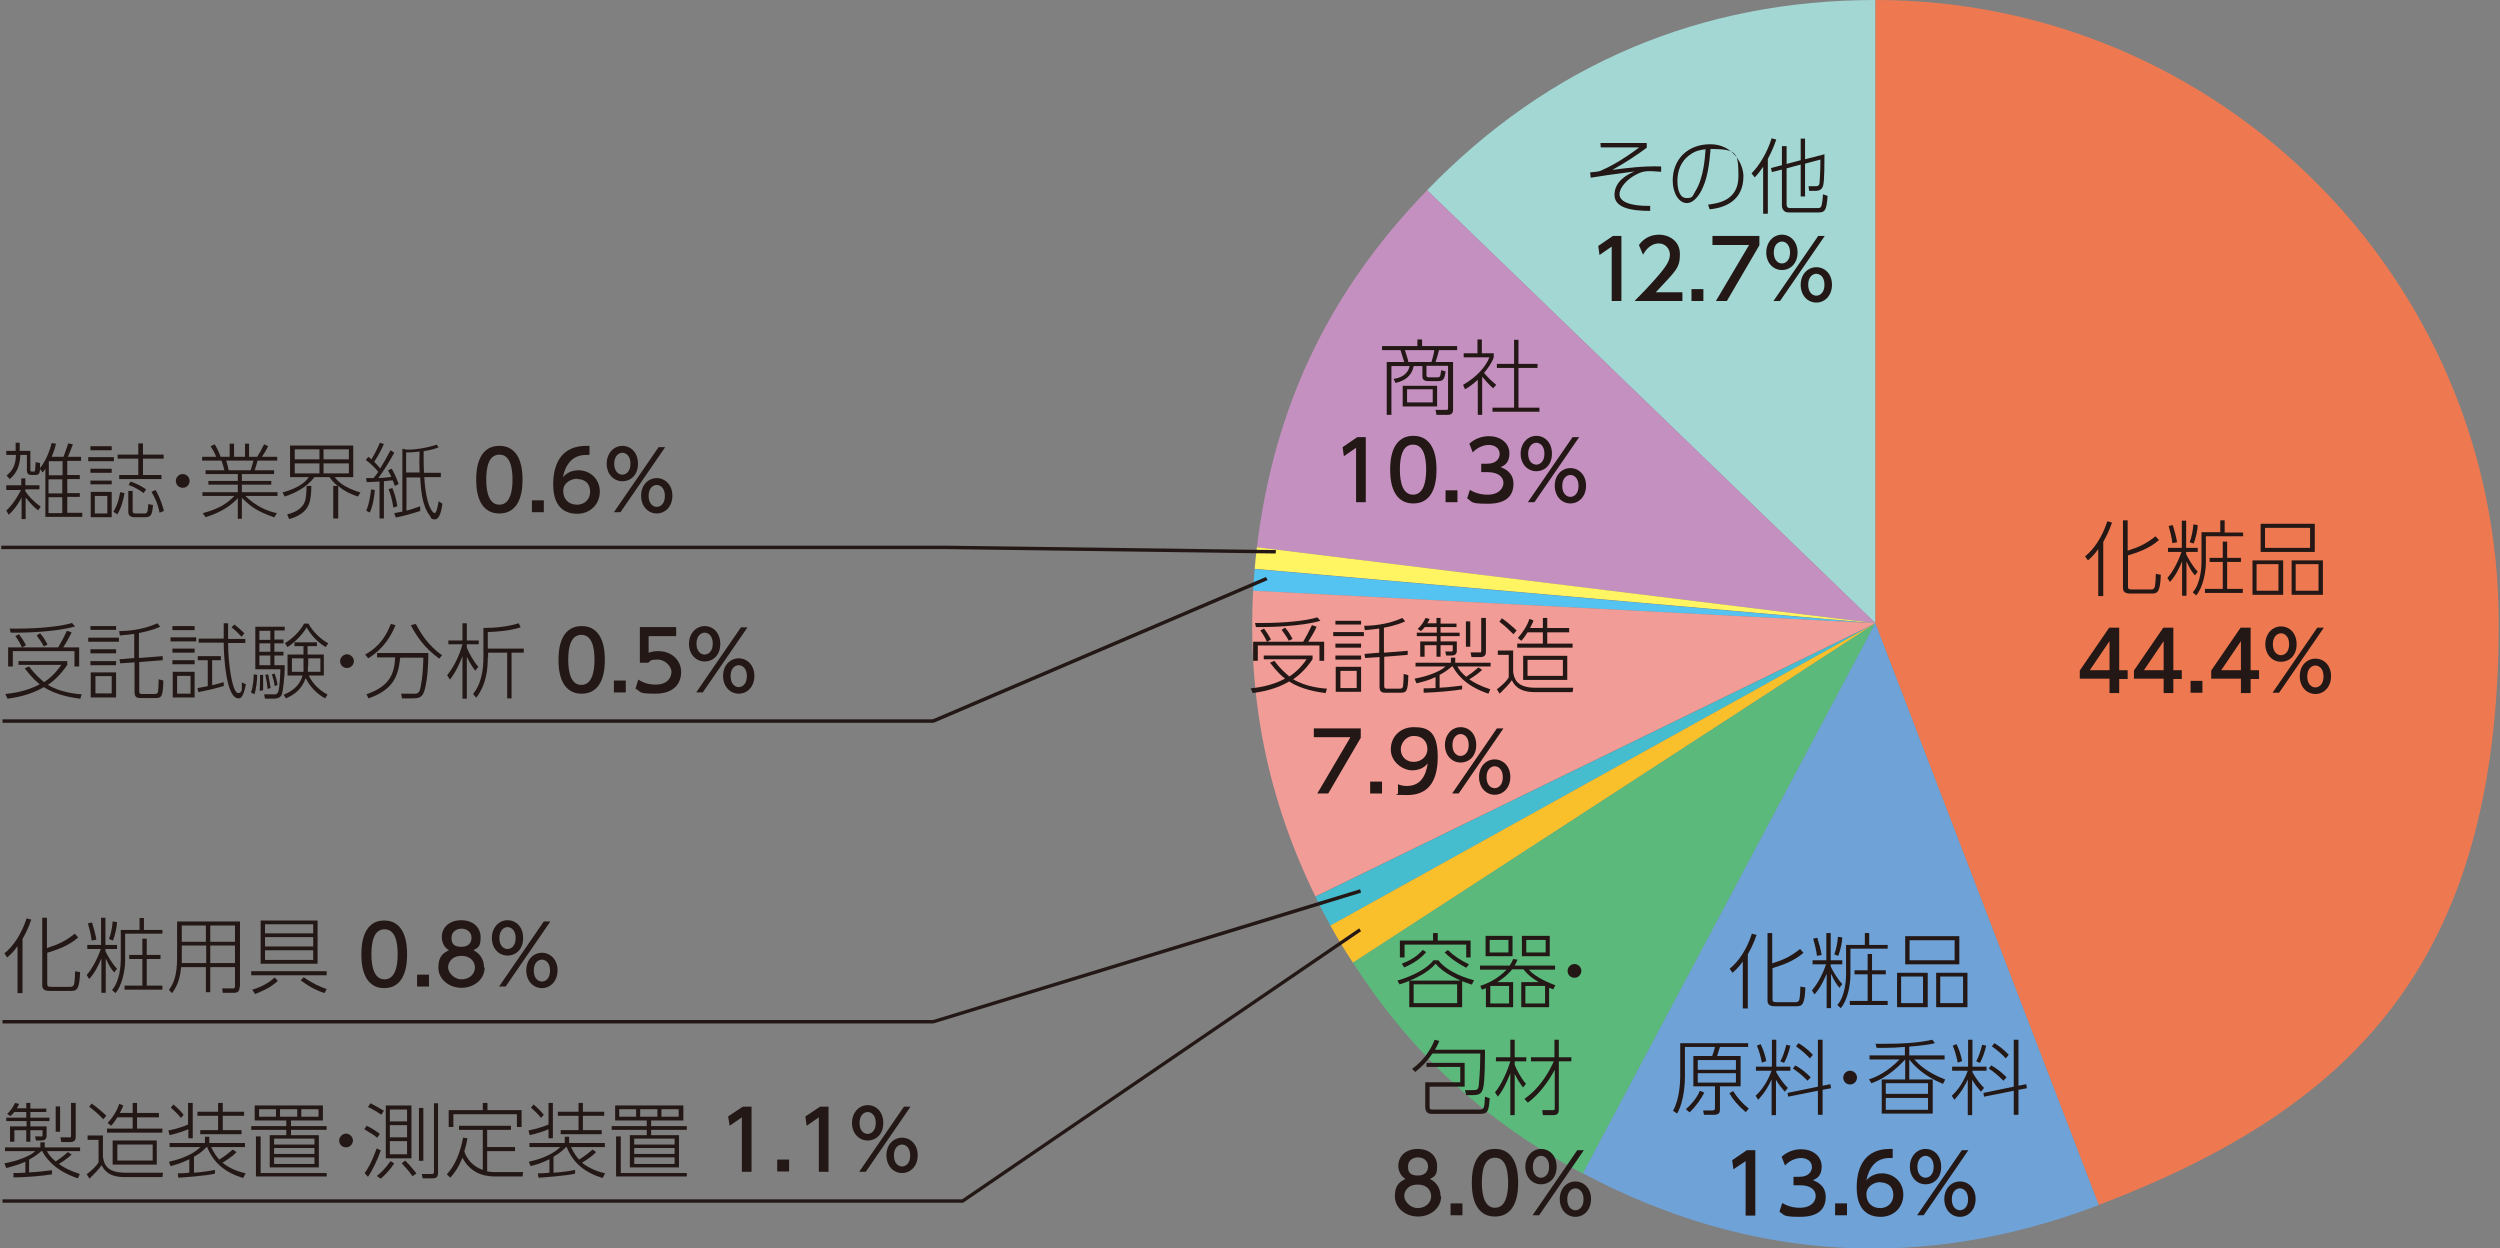
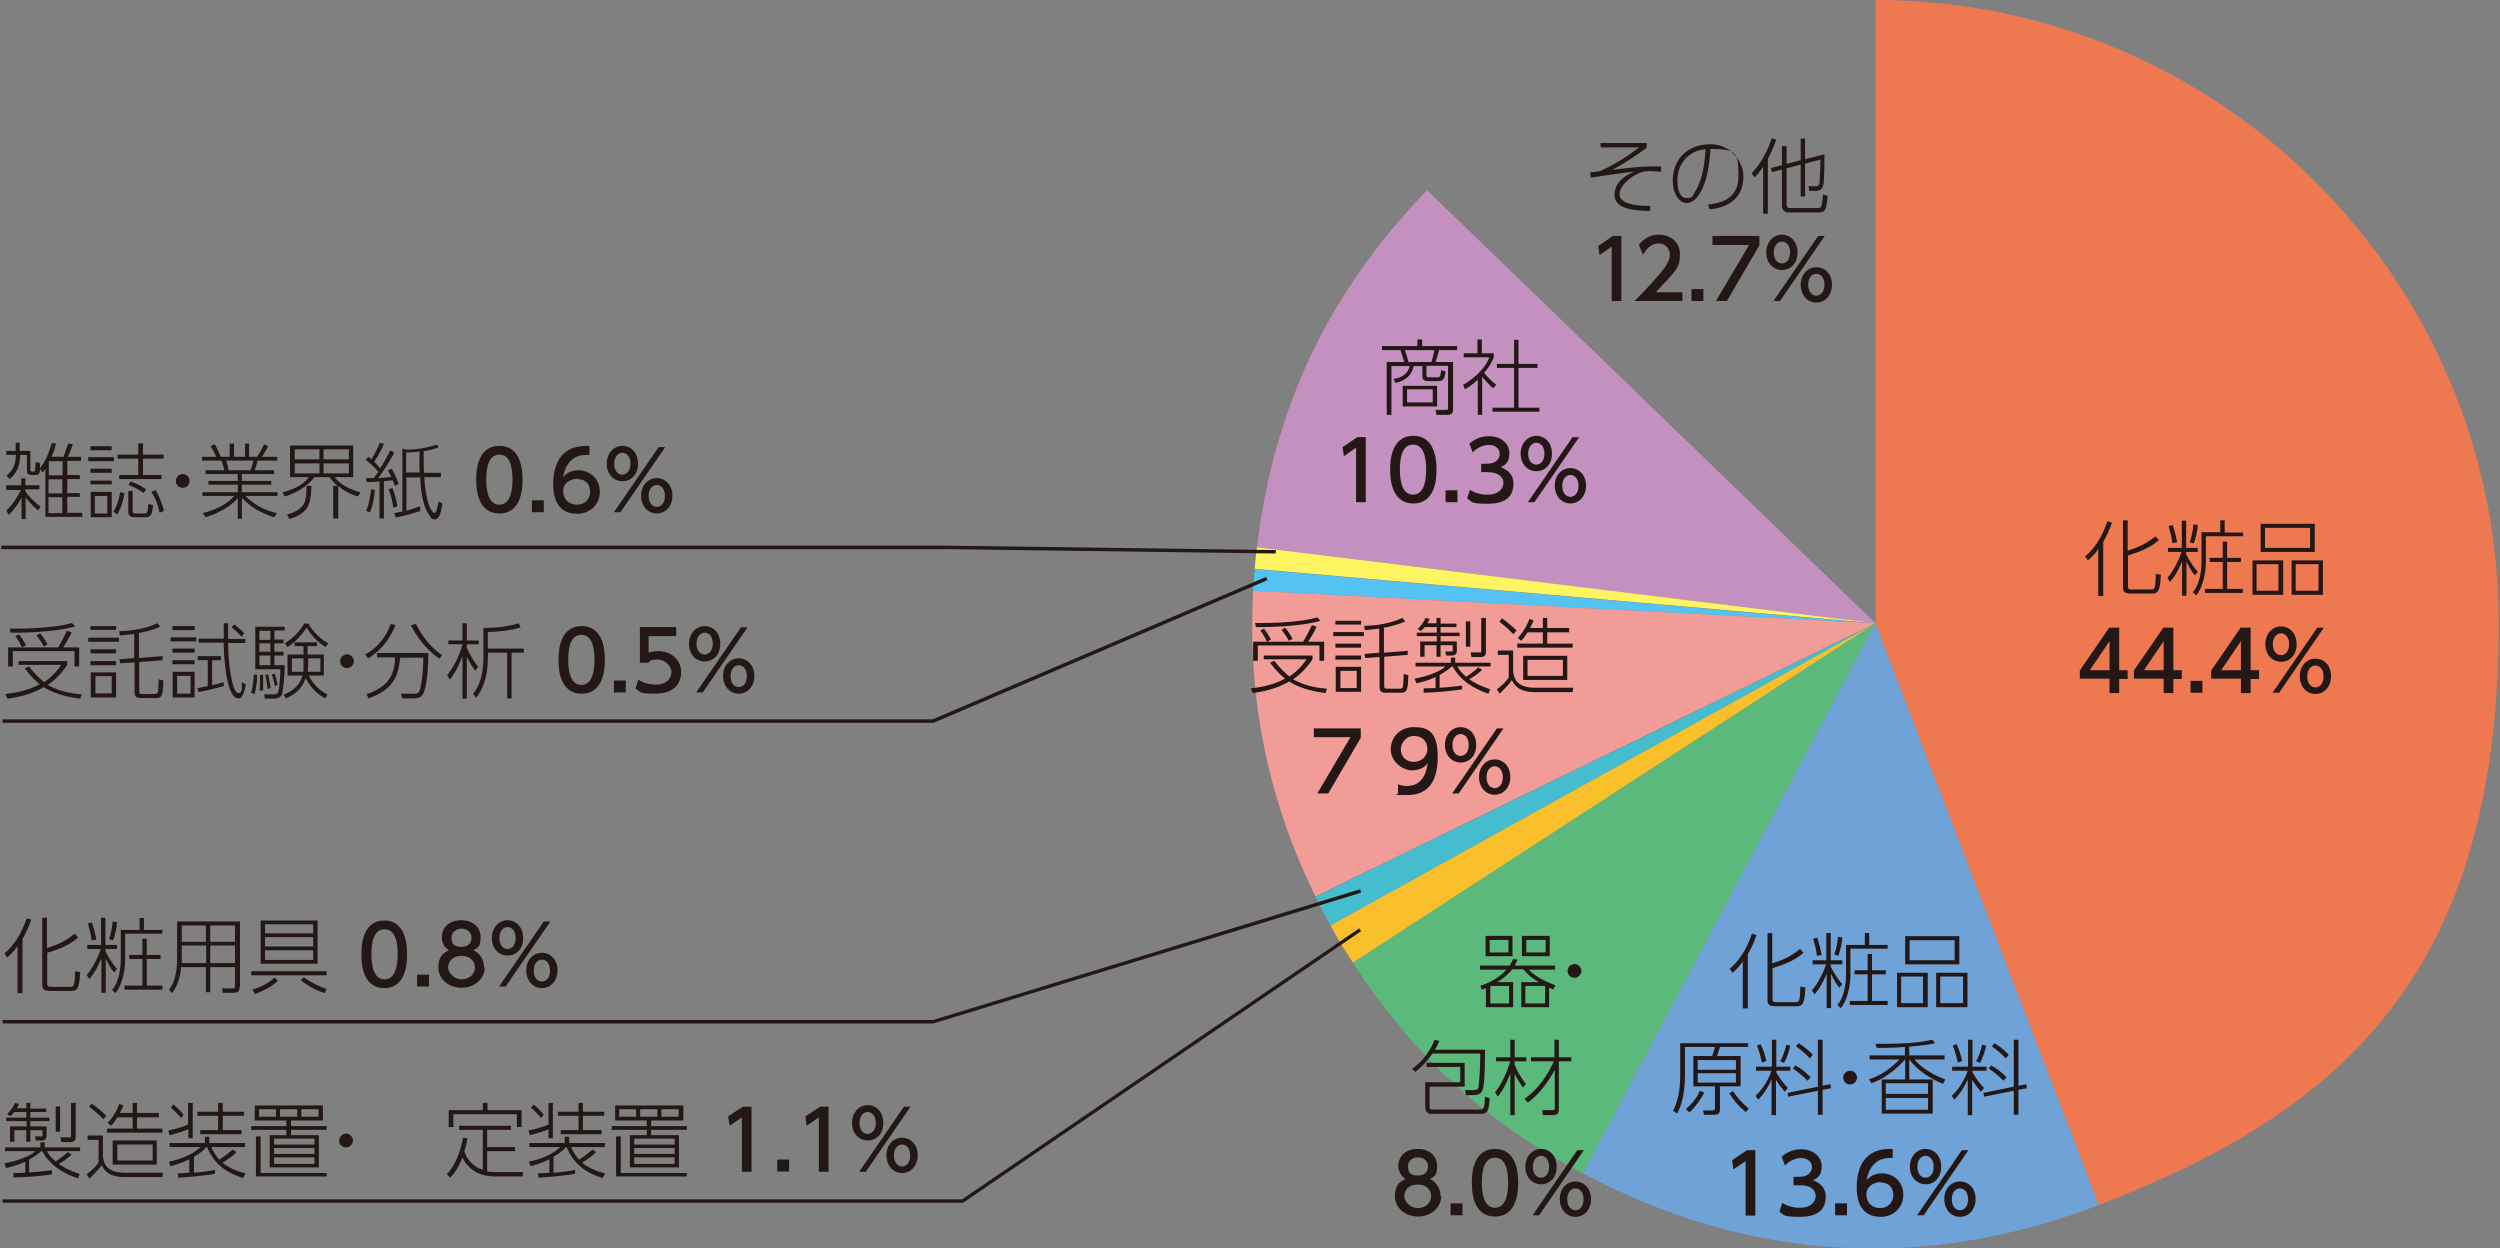
<svg xmlns="http://www.w3.org/2000/svg" id="_レイヤー_1" data-name=" レイヤー 1" version="1.1" viewBox="0 0 799 399" width="799" height="399">
  <rect x="0" y="0" width="799" height="399" fill="#808080" stroke="none" />
  <defs>
    <style>
      .cls-1 {
        fill: #c490bf;
      }

      .cls-1, .cls-2, .cls-3, .cls-4, .cls-5, .cls-6, .cls-7, .cls-8, .cls-9, .cls-10, .cls-11 {
        stroke-width: 0px;
      }

      .cls-2 {
        fill: #f29c97;
      }

      .cls-3 {
        fill: #6fa2d7;
      }

      .cls-4 {
        fill: #ee7951;
      }

      .cls-5 {
        fill: #a2d7d4;
      }

      .cls-6 {
        fill: #231815;
      }

      .cls-7 {
        fill: #fff462;
      }

      .cls-8 {
        fill: #54c3f1;
      }

      .cls-9 {
        fill: #5bb97c;
      }

      .cls-10 {
        fill: #45bdcf;
      }

      .cls-11 {
        fill: #fac02c;
      }
    </style>
  </defs>
-   <path class="cls-5" d="M599.4,199.2L456.1,60.8C495,20.6,543.5,0,599.4,0v199.2Z" />
  <path class="cls-1" d="M599.4,199.2l-197.7-24.3c5.5-45,22.9-81.5,54.4-114.1l143.3,138.4Z" />
  <path class="cls-7" d="M599.4,199.2l-198.4-17.4c.2-2.4.4-4.5.7-6.9l197.7,24.3Z" />
  <path class="cls-8" d="M599.4,199.2l-198.9-10.4c.1-2.3.3-4.6.5-6.9l198.4,17.4h0Z" />
  <path class="cls-2" d="M599.4,199.2l-179,87.3c-15.2-31.1-21.7-63.1-19.9-97.7l198.9,10.4h0Z" />
  <path class="cls-10" d="M599.4,199.2l-174.2,96.6c-1.8-3.2-3.2-6-4.8-9.2l179-87.3h0Z" />
  <path class="cls-11" d="M599.4,199.2l-167,108.5c-2.7-4.1-4.8-7.6-7.2-11.9l174.2-96.6h0Z" />
  <path class="cls-9" d="M599.4,199.2l-93.5,175.9c-31.1-16.5-54.4-37.9-73.5-67.4l167-108.5Z" />
  <path class="cls-3" d="M599.4,199.2l71.4,185.9c-56,21.5-111.9,18.1-164.9-10.1l93.5-175.9Z" />
  <path class="cls-4" d="M599.4,199.2V0c110,0,199.2,89.2,199.2,199.2s-48.2,155.4-127.8,185.9l-71.4-185.9Z" />
  <polygon class="cls-6" points="298.4 231 .8 231 .8 229.9 298.1 229.9 404.6 184.4 405.1 185.4 298.4 231" />
  <polygon class="cls-6" points="298.3 327.1 .8 327.1 .8 326 298.2 326 434.7 284.2 435 285.3 298.3 327.1" />
  <polygon class="cls-6" points="307.8 384.4 .8 384.4 .8 383.3 307.5 383.3 434.4 296.7 435 297.6 307.8 384.4" />
  <polygon class="cls-6" points="407.7 176.9 302.6 175.5 .4 175.5 .4 174.4 302.6 174.4 407.8 175.8 407.7 176.9" />
  <path class="cls-6" d="M423.6,221.5c-2.4-.3-7.6-1.1-11.6-3.7-2.7,1.6-6.3,3-11.6,3.7l-.7-1.5c1.9-.2,6.5-.7,11-3.1-1-.8-2.6-2.2-4.8-5.1l1.4-.6c2,2.7,3.7,4.1,4.8,5,2.9-1.9,4.6-4.2,5.5-5.5h-13.7v-1.2h15.6v1.2c-2.5,3.7-4.8,5.4-6.2,6.4,4.2,2.5,9.3,2.9,10.8,3l-.5,1.6h0ZM421.7,211.2v-4.9h-19.7v4.9h-1.5v-6.1h4.4c-.3-.8-1.3-2.6-2.1-3.6l1.2-.6c.5.7,1.5,2.1,2.2,3.5l-1.2.7h11.5c1.1-1.9,1.8-3.2,2.8-5.3l1.5.5c-.5,1.2-1.9,3.6-2.7,4.8h5.1v6.1h-1.5,0ZM404,200.4c-1.1,0-1.8,0-2.6,0l-.3-1.3c.7,0,1.6,0,3,0,5.6,0,13.2-.6,16.9-1.8l1,1.1c-6.3,1.9-17.3,2-18,2M411.9,204.8c-.4-.8-.8-1.5-2.3-3.5l1.1-.7c1.1,1.2,1.7,2.3,2.4,3.6l-1.2.6h0Z" />
  <path class="cls-6" d="M435.9,203.3h-9.8v-1.3h9.8v1.3ZM435,199.6h-8.2v-1.2h8.2v1.2ZM435,207h-8.2v-1.3h8.2v1.3ZM435,210.8h-8.2v-1.3h8.2v1.3ZM435,221.1h-8.1v-8h8.1v8ZM433.6,214.4h-5.2v5.5h5.2v-5.5ZM442.4,208.6l7.5-.6v1.3c.1,0-7.5.6-7.5.6v9.4c0,.7.3.8,1,.8h3.9c.6,0,.9-.1,1.1-.7,0-.3.2-1.6.2-4l1.5.4c-.1,5.3-.6,5.6-2.6,5.6h-4.5c-1,0-2.1,0-2.1-1.9v-9.5l-4.6.3-.2-1.3,4.7-.4v-7.7c-1.5.2-2.4.3-4.6.5l-.2-1.4c1.8,0,7.2-.2,12.2-2.5l.9,1.1c-2.9,1.3-5.7,1.8-6.8,2v7.9h0Z" />
  <path class="cls-6" d="M467.4,220.3c-2.9.5-8.5,1-12.4,1.1v-1.4c.8,0,1.5,0,3.8-.1v-3.5c-2.3,1.1-4.5,1.6-6.1,2l-.6-1.5c3.9-.7,8.1-2.2,9.9-3.9h-9.6v-1.2h11.3v-1.6h1.4v1.6h11.3v1.2h-10.6c.4.8,1.2,2,2.8,3.3.8-.5,2.5-1.7,3.9-3l1.2.8c-1.4,1.3-2.9,2.3-4.1,3,1.4,1,3.3,2.1,6.7,3.2l-.6,1.4c-8.1-2.7-10.6-7.2-11.4-8.7h-.3c-.8.7-1.8,1.6-3.9,2.7v4.1c2.4-.1,4.8-.4,7.2-.7v1.2h0ZM459.1,199.3v-1.8h1.3v1.8h5.1v1.1h-5.1v1.8h6.1v1.1h-6.1v1.7h5.2v3c0,1.4-1.1,1.5-1.7,1.5h-1.7l-.3-1.3h1.8c.5.1.6,0,.6-.6v-1.4h-3.9v3.7h-1.3v-3.7h-3.8v3.7h-1.4v-4.9h5.3v-1.7h-6.4v-1.1h6.4v-1.8h-3.8c-.7.8-.9,1-1.3,1.3l-1-.7c1-.9,2-2.3,2.5-3.5l1.3.3c-.2.4-.2.6-.7,1.4h2.9,0ZM469.9,206.7h-1.4v-8.1h1.4v8.1ZM474.9,197.5v10.9c0,1.1-.6,1.6-1.8,1.6h-2.8l-.3-1.5h2.8c.5.1.6,0,.6-.6v-10.4h1.5Z" />
  <path class="cls-6" d="M483.6,207.8v6.9c.3,2.1,1,5.1,7.1,5.1h12.1l-.2,1.4h-12.1c-5.4,0-6.7-2.6-7.3-3.8-1,1.4-2.1,2.5-3.9,4.3l-.9-1.4c1.8-1.4,3-2.5,3.8-3.8v-7.2h-3.5v-1.4h5,0ZM483.7,202.7c-1.7-1.7-2.9-2.8-4.5-4l.8-1.1c1.9,1.3,4,3.2,4.7,3.9l-1,1.2h0ZM493.1,200.7v-3.2h1.4v3.2h7v1.4h-7v3.6h8.1v1.3h-17.7v-1.3h8.2v-3.6h-4.9c-1.2,1.9-1.7,2.4-2,2.7l-1.1-.9c1.6-1.8,3-3.9,3.7-6.1l1.3.5c-.2.6-.4,1.1-1.1,2.4h4.1ZM500.9,217.3h-14.1v-7.7h14.1v7.7ZM499.5,210.9h-11.3v5.1h11.3v-5.1Z" />
  <polygon class="cls-6" points="434.9 232.8 434.9 235.8 424.5 253.6 421 253.6 431.6 235.6 419.9 235.6 419.9 232.8 434.9 232.8" />
-   <rect class="cls-6" x="437.9" y="249.8" width="3.8" height="3.8" />
  <path class="cls-6" d="M446.7,250.6c.9.4,1.9.6,2.9.6,4.3,0,6.1-3.1,6.7-7.2-.7.8-2.1,2.2-5,2.2s-6.8-2.6-6.8-6.7,3.1-7.1,7.3-7.1,7.7,1,7.7,9.5-3.6,12.2-9.7,12.2-2.6-.3-3-.5v-2.9h0ZM451.8,243.5c2.3,0,4.4-1.6,4.4-4.1s-1.7-4.2-4.3-4.2-4.2,2.4-4.2,4.2c0,2.8,2.1,4.1,4.1,4.1" />
  <path class="cls-6" d="M466.8,232.4c2.7,0,5,2.1,5,5.7s-2.3,5.6-5,5.6-5-2.2-5-5.6,2.3-5.7,5-5.7M478.4,232.8h2.1l-14.3,20.8h-2.1l14.3-20.8ZM466.8,241.6c1.1,0,2.6-.9,2.6-3.5s-1.5-3.5-2.6-3.5-2.6,1-2.6,3.5,1.4,3.5,2.6,3.5M477.7,242.7c2.6,0,5,2.1,5,5.6s-2.3,5.7-5,5.7-5-2.2-5-5.7,2.4-5.6,5-5.6M477.7,251.9c1.1,0,2.6-.9,2.6-3.5s-1.5-3.5-2.6-3.5-2.6.9-2.6,3.5,1.5,3.5,2.6,3.5" />
  <path class="cls-6" d="M9.7,144.3v5.8c0,.3,0,.6.4.6h.6c.2,0,.4,0,.5-.3,0-.3.1-1.2.2-2.7l1.4.3c0,.6,0,.9,0,1.6,2.5-3.1,3.5-7.2,3.7-8l1.4.2c-.3,1.3-.6,2.3-1.4,4.2h3.8c.4-1,1.2-3.4,1.5-4.3l1.5.3c-.4,1.2-1.2,3.1-1.6,4h4.2v1.3h-4.4v4.5h4v1.3h-4v4.5h4v1.2h-4v5.1h4.8v1.3h-11.8v-15.4c-.4.7-.5.8-.9,1.2l-.8-1.1c-.1,1.2-.2,1.9-1.5,1.9h-1.1c-.7,0-1.6-.1-1.6-1.4v-5h-2.1c-.1,2.2-.5,5.4-3.4,7.7l-1-1.1c2.6-2.1,2.9-4.4,3-6.6H2v-1.3h3c0-1.1,0-1.5,0-2.6h1.3c0,1.7,0,2.1,0,2.6h3.4,0ZM2,156.4v-1.3h4.8v-2.2h1.3v2.2h4.5v1.3h-4.5v.6c.9,1.4,2.6,3.3,4.9,4.9l-.8,1.2c-2.2-1.6-3.7-3.8-4-4.1v6.9h-1.3v-6.9c-.4.8-1.7,3.3-4.1,5.5l-.8-1.3c2.6-2.4,4.3-5.8,4.7-6.6H2ZM15.6,147.4h0v4.5h4.4v-4.5h-4.3,0ZM19.9,153.2h-4.4v4.5h4.4v-4.5ZM19.9,158.9h-4.4v5.1h4.4v-5.1Z" />
  <path class="cls-6" d="M36.4,147.4h-8.2v-1.3h8.2v1.3ZM35.7,143.9h-6.8v-1.3h6.8v1.3ZM35.7,151.1h-6.8v-1.3h6.8v1.3ZM35.7,154.8h-6.8v-1.2h6.8v1.2ZM35.7,165.3h-6.7v-8.1h6.7v8.1ZM34.3,158.5h-4v5.6h4v-5.6ZM36.2,163.6c1.6-2.5,2-5.2,2.2-6.3l1.4.3c-.4,2.3-1,4.6-2.3,6.8l-1.3-.9h0ZM51.6,151.8v1.3h-13.5v-1.3h6.1v-5.2h-6.6v-1.3h6.6v-3.6h1.5v3.6h6.6v1.3h-6.6v5.2h6,0ZM42.4,163.3c0,.5.1.8.9.8h2.7c1,0,1.2,0,1.4-3l1.5.3c-.3,3.3-.6,3.9-2.7,3.9h-3.3c-1.9,0-1.9-1.3-1.9-2v-6.4h1.4v6.2h0ZM45.9,157.6c-1.6-1.2-2.9-1.9-4.8-2.6l.6-1.1c1.8.6,3.4,1.4,5,2.5l-.8,1.2ZM51,163.9c-.6-3.2-1.7-5.2-2.6-6.7l1.3-.6c.6,1,1.7,2.9,2.7,6.7l-1.5.6Z" />
  <path class="cls-6" d="M60.6,153.7c0,1.2-.9,2.2-2.2,2.2s-2.2-1-2.2-2.2,1-2.2,2.2-2.2,2.2,1,2.2,2.2" />
  <path class="cls-6" d="M87.5,165.3c-5.3-1.9-7.3-3.3-10.2-6.2v6.7h-1.3v-6.6c-1.5,1.7-4.5,4.3-10.3,6.1l-.9-1.3c5.4-1.4,8-3.3,10.1-5.5h-10.2v-1.2h11.3v-2.4h-9.4v-1.2h9.4v-2.2h-10.3v-1.2h6c-.2-.8-.3-1.4-.9-3.1h-6.2v-1.2h4.5c-.6-1.5-1.2-2.5-1.8-3.4l1.3-.6c.9,1.4,1.4,2.6,1.9,4h2.9v-4.2h1.4v4.2h3.5v-4.2h1.3v4.2h2.6c.7-1.1,1.5-2.5,2.2-4l1.3.6c-.6,1.2-1.1,2.1-2,3.4h4.9v1.2h-6.3c-.2,1-.5,1.8-.9,3.1h6.2v1.2h-10.3v2.2h9.4v1.2h-9.4v2.4h11.4v1.2h-10.3c3.5,3.4,7.1,4.9,10.1,5.5,0,0-.9,1.4-.9,1.4ZM80.1,150.3c.4-1.2.6-2,.9-3.1h-8.7c.3,1.1.5,1.7.8,3.1h7Z" />
  <path class="cls-6" d="M108,165.7h-1.5v-10.4h1.4c-1.4-1.2-2.1-2.1-2.6-2.8h-4.8c-2.5,3.3-6.2,5.1-9.5,6.2l-.7-1.3c5.8-1.6,7.6-3.8,8.4-4.9h-6v-10.1h20.2v10.1h-5.9c.9,1.2,2.6,3.2,8.2,4.9l-.8,1.3c-1.8-.6-4.1-1.5-6.3-3.4v10.3h0ZM91.7,164.4c2.3-.5,4.8-1.7,5.7-4,.5-1.2.5-3.4.6-5.1h1.5c0,2.1-.2,4.4-.8,5.9-1,2.6-3.7,4-6.3,4.7l-.6-1.5h0ZM102.1,143.6h-7.9v3.2h7.9v-3.2ZM102.1,148.1h-7.9v3.2h7.9v-3.2ZM111.5,143.6h-8.1v3.2h8.1v-3.2ZM111.5,148.1h-8.1v3.2h8.1v-3.2Z" />
  <path class="cls-6" d="M126,144.7c-1.8,3.3-3.6,6.1-5.1,8.1,2-.1,2.6-.2,4.2-.4-.4-.8-.7-1.4-1.1-2.1l1.2-.5c.3.5,1.4,2.5,2.2,4.9l-1.2.6c-.3-.9-.5-1.3-.7-1.8-.6,0-1.3.2-2.8.3v11.9h-1.4v-11.8c-2.4.1-3.3.2-4.1.2l-.2-1.3c1.1,0,1.7,0,2.4,0,.9-1.1,1.2-1.6,1.5-2-.9-1.1-2.1-2.4-4-3.8l.8-1c.6.4.8.6,1,.8.9-1.4,2-3.6,2.7-5.3l1.3.4c-.9,2-1.8,3.7-3.1,5.7.9.9,1.5,1.6,1.9,2.1,1.2-1.9,2.3-3.8,3.3-5.8l1.1.7h0ZM117,163.3c1-2.2,1.4-5,1.6-6.9l1.2.2c-.1,1.6-.6,5.1-1.6,7.2l-1.2-.6h0ZM125.7,162.2c-.4-2.6-.8-4-1.5-5.9l1.2-.3c.6,1.4,1.3,3.7,1.6,5.8l-1.2.4ZM140.1,143c-.8.3-2.1.8-4.7,1.2,0,.5,0,1.3,0,2.5s0,2,.1,4.4h5.4v1.4h-5.3c.6,9.9,2.9,11.5,3.3,11.5.7,0,1.1-2.9,1.3-3.8l1.2.8c-.3,2.2-.9,5-2.4,5s-1.2-.7-1.7-1.3c-2.5-3.2-2.8-8.7-3-12.1h-4.4v10.6c1.7-.4,2.6-.8,4.4-1.4v1.5c-2.1.7-5.2,1.6-7.8,2.1l-.5-1.4c.9-.2,1.4-.3,2.6-.5v-20.1l1.3.3c2.6.1,6.8-.6,9.7-1.6l.7,1.1h0ZM129.7,151h4.4c-.1-2.2-.1-4.6,0-6.7-2.2.3-3.5.3-4.3.3v6.3Z" />
  <path class="cls-6" d="M152.2,153.3c0-2,0-10.8,7.4-10.8s7.4,8.8,7.4,10.8,0,10.8-7.4,10.8-7.4-8.8-7.4-10.8M163.8,153.3c0-4-.8-8-4.2-8s-4.2,4-4.2,8,.9,8,4.2,8,4.2-4,4.2-8" />
  <rect class="cls-6" x="170" y="159.9" width="3.8" height="3.8" />
  <path class="cls-6" d="M188.2,145.4c-.6,0-.7,0-.9,0-4.4,0-6.6,3.1-7.4,7.1,1.1-1.2,2.6-2.2,5-2.2,3.5,0,6.8,2.6,6.8,6.8s-3.2,7.1-7.2,7.1-7.7-2.1-7.7-9.4,3.2-12.3,10.5-12.3.6,0,1.1,0v2.8h0ZM184.5,153c-2,0-4.5,1.3-4.5,3.9s1.7,4.4,4.4,4.4,4.2-2,4.2-4.1c0-3.7-3-4.1-4.1-4.1" />
  <path class="cls-6" d="M198.9,142.5c2.7,0,5,2.1,5,5.7s-2.3,5.6-5,5.6-5-2.2-5-5.6,2.3-5.7,5-5.7M210.5,142.9h2.1l-14.3,20.8h-2.1l14.3-20.8ZM198.9,151.7c1.1,0,2.6-.9,2.6-3.5s-1.5-3.5-2.6-3.5-2.6,1-2.6,3.5,1.4,3.5,2.6,3.5M209.9,152.8c2.6,0,5,2.1,5,5.6s-2.3,5.7-5,5.7-5-2.2-5-5.7,2.4-5.6,5-5.6M209.9,162c1.1,0,2.6-.9,2.6-3.5s-1.5-3.5-2.6-3.5-2.6.9-2.6,3.5,1.5,3.5,2.6,3.5" />
  <path class="cls-6" d="M455.9,119.8c0,.4,0,.8.8.8h2.6c1,0,1-.2,1.3-2.3l1.4.4c-.3,2.7-.9,3.1-2.5,3.1h-2.9c-1.8,0-2-.7-2-1.7v-3.1h-2.8c-.8,4.3-4.7,5.1-5.8,5.4l-.6-1.3c4.3-.6,5-3.4,5.1-4.1h-5.8v15.6h-1.5v-16.9h5.6c-.1-.4-.8-2.5-1.2-3.8h-5.9v-1.3h11.3v-2.1h1.5v2.1h11.2v1.3h-5.8c-.3,1.4-.6,2.3-1.1,3.8h5.6v15c0,.8,0,1.9-1.8,1.9h-3.5l-.3-1.6h3.5c.5,0,.5-.2.5-.9v-13.2h-6.9v2.8h0ZM459.3,129.9h-11v-6.6h11v6.6ZM457.5,115.7c.4-1.3.8-2.8.9-3.8h-9.4c.8,2.5,1,3,1.1,3.8h7.4,0ZM457.9,124.4h-8.2v4.2h8.2v-4.2Z" />
  <path class="cls-6" d="M477.2,124.1c-1.1-.9-3.1-3.2-3.5-3.7v12.2h-1.4v-11.2c-2,1.8-3.3,2.6-4.1,3l-.6-1.4c4.4-2.5,7.4-6,8.4-8.8h-8.2v-1.3h4.4v-4.4h1.4v4.4h3.8v1.3c-.6,1.8-2,3.7-3.1,5,1.7,1.9,2,2.2,3.9,3.8l-1,1.1h0ZM485.3,108.6v7.7h6.1v1.3h-6.1v12.7h6.7v1.3h-15v-1.3h6.9v-12.7h-5.5v-1.3h5.5v-7.7h1.5Z" />
  <polygon class="cls-6" points="433.8 139.7 436.5 139.7 436.5 160.5 433.4 160.5 433.4 143.1 429.5 145.8 429.1 142.9 433.8 139.7" />
  <path class="cls-6" d="M444.3,150.1c0-2,0-10.8,7.4-10.8s7.4,8.8,7.4,10.8,0,10.8-7.4,10.8-7.4-8.8-7.4-10.8M455.8,150.1c0-4-.8-8-4.2-8s-4.2,4-4.2,8,.9,8,4.2,8,4.2-4,4.2-8" />
  <rect class="cls-6" x="462" y="156.7" width="3.8" height="3.8" />
  <path class="cls-6" d="M469.7,156.5c1.7,1.1,3.7,1.6,5.7,1.6,3.7,0,5.1-2.1,5.1-3.8s-1.5-3.4-5-3.4h-2.1v-2.7h2c2.8,0,3.9-1.7,3.9-3.1,0-2-1.8-2.9-3.5-2.9s-3.8.9-5.1,2.4l-1.1-2.8c2-1.8,4.3-2.4,6.3-2.4,3.4,0,6.5,2,6.5,5.5s-2.1,4-2.8,4.4c1.1.4,4.1,1.6,4.1,5.3s-2.1,6.4-8.2,6.4-4.8-.7-6.6-1.7l.9-2.8h0Z" />
  <path class="cls-6" d="M491,139.3c2.7,0,5,2.1,5,5.7s-2.3,5.6-5,5.6-5-2.2-5-5.6,2.3-5.7,5-5.7M502.6,139.7h2.1l-14.3,20.8h-2.1l14.3-20.8ZM491,148.5c1.1,0,2.6-.9,2.6-3.5s-1.5-3.5-2.6-3.5-2.6,1-2.6,3.5,1.4,3.5,2.6,3.5M501.9,149.6c2.6,0,5,2.1,5,5.6s-2.3,5.7-5,5.7-5-2.2-5-5.7,2.4-5.6,5-5.6M501.9,158.8c1.1,0,2.6-.9,2.6-3.5s-1.5-3.5-2.6-3.5-2.6.9-2.6,3.5,1.5,3.5,2.6,3.5" />
  <path class="cls-6" d="M25.6,223.3c-2.4-.3-7.6-1.1-11.6-3.7-2.7,1.6-6.3,3-11.6,3.7l-.7-1.5c1.9-.2,6.5-.7,11-3.1-1-.8-2.6-2.2-4.8-5.1l1.4-.6c2,2.7,3.7,4.1,4.8,5,2.9-1.9,4.6-4.2,5.5-5.5H5.9v-1.2h15.6v1.2c-2.5,3.7-4.8,5.4-6.2,6.4,4.2,2.5,9.3,2.9,10.8,3l-.5,1.6ZM23.8,213v-4.9H4.1v4.9h-1.5v-6.1h4.4c-.3-.8-1.3-2.6-2.1-3.6l1.2-.6c.5.7,1.5,2.1,2.2,3.5l-1.2.7h11.5c1.1-1.9,1.8-3.2,2.8-5.3l1.5.5c-.5,1.1-1.9,3.6-2.7,4.8h5.1v6.1h-1.5ZM6,202.2c-1.1,0-1.8,0-2.6,0l-.3-1.3c.7,0,1.6,0,3,0,5.6,0,13.2-.6,16.9-1.8l1,1.1c-6.3,1.9-17.3,2-18,2M14,206.6c-.4-.8-.8-1.5-2.3-3.5l1.1-.7c1.1,1.2,1.7,2.3,2.4,3.6l-1.2.6Z" />
  <path class="cls-6" d="M38,205.1h-9.8v-1.3h9.8v1.3ZM37.1,201.3h-8.2v-1.2h8.2v1.2ZM37.1,208.8h-8.2v-1.3h8.2v1.3ZM37.1,212.6h-8.2v-1.3h8.2v1.3ZM37.1,222.9h-8.1v-8h8.1v8ZM35.7,216.1h-5.2v5.5h5.2v-5.5ZM44.5,210.3l7.5-.6v1.3c0,0-7.5.6-7.5.6v9.4c0,.7.3.8,1,.8h3.9c.6,0,.9-.1,1.1-.7,0-.3.2-1.6.2-4l1.5.4c-.1,5.3-.6,5.6-2.6,5.6h-4.5c-1,0-2.1,0-2.1-1.9v-9.5l-4.6.3-.2-1.3,4.7-.4v-7.7c-1.5.2-2.4.3-4.6.5l-.2-1.4c1.8,0,7.2-.2,12.2-2.5l.9,1.1c-2.9,1.3-5.7,1.8-6.8,2v7.9h0Z" />
  <path class="cls-6" d="M62.7,205h-8.2v-1.3h8.2v1.3ZM62.2,201.4h-7.1v-1.3h7.1v1.3ZM62.2,208.6h-7.1v-1.3h7.1v1.3ZM62.2,212.3h-7.1v-1.3h7.1v1.3ZM62.2,222.9h-7v-8.2h7s0,8.2,0,8.2ZM60.9,216h-4.3v5.7h4.3v-5.7ZM71.7,219.2c-4.5,1.3-6.4,1.6-8.3,2l-.3-1.3c1.7-.3,2.3-.4,3.3-.6v-8.3h-3.2v-1.3h7.4v1.3h-2.8v8c1.7-.4,2.4-.6,3.7-1,0,0,0,1.2,0,1.2ZM72.9,199.3c0,.9,0,3.3,0,4.9h5.5v1.3h-5.5c0,6.9,1.4,16,3.2,16s1-2.4,1.2-3.4l1.3.6c-.9,4.5-1.8,4.5-2.4,4.5-4,0-4.7-13.8-4.7-17.8h-8v-1.3h8c0-.8,0-4.2,0-4.9h1.4ZM77.1,203.4c-.9-1-1.7-1.8-3.1-2.9l.9-.9c1.2.9,2,1.6,3.2,2.8l-.9,1.1Z" />
  <path class="cls-6" d="M80.2,221.3c.8-1.9.9-5.4.9-5.8l1.1.2c0,1.6-.3,4.6-.9,6.2l-1.1-.6h0ZM91,200.3v1.2h-3.3v2.9h2.9v1.2h-2.9v2.7h2.9v1.2h-2.9v3.1h3.3c0,4.1-.6,8.3-.9,9.3-.2.4-.6,1.4-2.6,1.4h-2.8l-.3-1.4h2.9c1.2.2,1.5-.5,1.6-.8.6-1.4.7-7,.7-7.2h-8v-13.6h9.4ZM86.4,201.6h-3.5v2.9h3.5v-2.9ZM86.4,205.6h-3.5v2.7h3.5v-2.7ZM86.4,209.5h-3.5v3.1h3.5v-3.1ZM83,220.7c0-.7.1-1.6.1-3.2s0-1.4,0-1.8h1c0,.3,0,.5,0,2.2,0,.8,0,1.9,0,2.7l-1.2.2h0ZM85.5,220.2c-.1-1.6-.3-2.6-.7-4.5l.9-.2c.4,2.1.6,2.9.8,4.4l-1.1.3h0ZM87.8,219.3c-.1-1-.6-2.9-.9-3.8l.9-.2c.3.9.8,2.5.9,3.6l-.9.4ZM90.8,222c3.7-1.6,5.2-3.7,5.9-6.1h-4.8v-6.7h5.1v-2.7h-2.9v-1.2h7.2v1.2h-3v2.7h5.2v6.7h-4.8c.6,1.3,2.2,4.1,6,6.1l-.8,1.2c-4.2-2.3-5.8-5.7-6.2-6.5-1.2,3.6-3.6,5.3-6.3,6.5l-.8-1.2h0ZM91,205.6c.9-.6,4.1-2.5,6.2-6.3h1.4c1.3,2.6,4.2,5.2,6.3,6.3l-.8,1.2c-2.1-1.2-4.5-3.4-6.1-6.3-1.2,2.2-4,5-6.1,6.3l-.8-1.2ZM97.1,210.4h-3.8v4.3h3.7c0-.3,0-.9,0-1.8v-2.5h0ZM98.4,212.9c0,.7,0,1.1,0,1.8h4v-4.3h-3.9v2.6Z" />
  <path class="cls-6" d="M113.1,211.3c0,1.1-.9,2.2-2.2,2.2s-2.2-1-2.2-2.2,1.1-2.2,2.2-2.2,2.2,1,2.2,2.2" />
  <path class="cls-6" d="M116.7,209.2c4.9-2.7,7-6.6,8.2-9.8l1.5.4c-1.3,3.2-3.6,7.4-8.7,10.6l-1-1.2h0ZM128.5,223.3l-.3-1.6h3.8c1,.1,1.8,0,2.2-1.2.3-1,1-4.4,1.1-10.3h-7.4c-.6,6.3-2.5,10.3-10.1,13l-.7-1.3c7.1-2.5,8.9-6,9.2-11.8h-5.8v-1.4h16.4c0,7-.9,11.4-1.5,12.7-.7,1.6-1.8,1.8-3.6,1.8h-3.3,0ZM132.9,199.4c1.3,2.5,3.8,6.9,8.4,10l-.9,1.1c-4.8-3.4-7.4-7.4-9.1-10.7l1.6-.4h0Z" />
  <path class="cls-6" d="M151.9,214.4c-1.6-2.1-2.5-4.1-2.7-4.5v13.4h-1.4v-13.6c-.7,1.9-2.1,5.1-4,7.5l-.9-1.4c2.1-2.5,4-6.4,4.9-9.9h-4.5v-1.2h4.5v-5.5h1.4v5.5h3.8v1.2h-3.8v1.1c.7,1.7,2.3,4.7,3.7,6.1l-.9,1.1h0ZM155.9,210.1c0,3.6-.4,8.6-3.7,12.9l-1-1.2c1-1.3,3.3-4.3,3.3-11.8v-9.3c3.8,0,7.7-.4,11.3-1.5l.6,1.3c-3.5,1.1-7.3,1.4-10.5,1.5v5.3h11.5v1.3h-3.9v14.6h-1.4v-14.6h-6.1v1.5h0Z" />
  <path class="cls-6" d="M178.5,210.9c0-2,0-10.8,7.4-10.8s7.4,8.8,7.4,10.8,0,10.8-7.4,10.8-7.4-8.8-7.4-10.8M190,210.9c0-4-.8-8-4.2-8s-4.2,4-4.2,8,.9,8,4.2,8,4.2-4,4.2-8" />
  <rect class="cls-6" x="196.2" y="217.5" width="3.8" height="3.8" />
  <path class="cls-6" d="M216,203.3h-8.7v5.3c.7-.2,1.5-.5,3-.5,4.5,0,7.4,3,7.4,6.7s-2.4,6.9-8.2,6.9-4.3-.5-6.4-1.6l.9-2.9c1.7,1.1,3.5,1.6,5.5,1.6,4,0,5.1-2.4,5.1-4.1s-2-3.9-4.4-3.9-2.2.3-3,1h-2.7v-11.4h11.6v2.8h0Z" />
  <path class="cls-6" d="M225.2,200.1c2.7,0,5,2.1,5,5.7s-2.3,5.6-5,5.6-5-2.2-5-5.6,2.3-5.7,5-5.7M236.8,200.5h2.1l-14.3,20.8h-2.1l14.3-20.8ZM225.2,209.2c1.1,0,2.6-.9,2.6-3.5s-1.5-3.5-2.6-3.5-2.6,1-2.6,3.5,1.4,3.5,2.6,3.5M236.1,210.4c2.6,0,5,2.1,5,5.6s-2.3,5.7-5,5.7-5-2.2-5-5.7,2.4-5.6,5-5.6M236.1,219.6c1.1,0,2.6-.9,2.6-3.5s-1.5-3.5-2.6-3.5-2.6.9-2.6,3.5,1.5,3.5,2.6,3.5" />
  <path class="cls-6" d="M672.1,190.5h-1.5v-15c-1.4,2-2.6,3-3.3,3.6l-.9-1.3c2.8-2.2,5.5-6.2,7.1-11.2l1.5.4c-1,3-2.1,4.9-2.8,6.2v17.3h0ZM690,172.6c-3.2,2.9-7.6,4.2-9.9,4.9v9.6c0,1,0,1.3,1.3,1.3h6c1,0,1.2-.5,1.3-1,.2-.9.3-3,.3-4l1.6.3c-.2,5.4-1,6-2.8,6h-6.9c-1.8,0-2.4-.6-2.4-1.9v-21.5h1.5v9.7c3.8-1.2,6-2.3,8.9-4.6l1,1.1h0Z" />
  <path class="cls-6" d="M692.9,176.4v-1.3h4.4v-8.7h1.4v8.7h3.7v1.3h-3.7v.7c.6,1.3,2.2,4.1,3.7,5.6l-.9,1.2c-1-1.1-1.8-2.5-2.7-4.5v11h-1.4v-11c-.7,1.7-2,4.6-3.9,6.6l-.8-1.3c1.9-2.1,3.7-5.8,4.5-8.3h-4.3ZM694.3,173.6c-.2-1.8-.8-4.1-1.2-5.5l1.3-.3c.5,1.5,1.2,4.1,1.4,5.5l-1.5.3h0ZM699.8,173.3c.7-1.7,1.1-4.1,1.2-5.7l1.4.2c0,1.3-.6,4.2-1.3,5.9l-1.3-.4h0ZM711,166.4v3.8h5.9v1.2h-11.9v8.4c0,3-.9,7.9-3.1,10.5l-1.1-1c2.6-2.9,2.8-8.3,2.8-9.8v-9.4h6v-3.8h1.4ZM711.8,173.1v5.2h4.4v1.3h-4.4v8.6h5v1.3h-12.1v-1.3h5.7v-8.6h-4.2v-1.3h4.2v-5.2h1.4Z" />
  <path class="cls-6" d="M729.7,190.1h-9.8v-11h9.8v11ZM721.2,188.8h7v-8.5h-7v8.5ZM739.8,176.4h-17.3v-9h17.3v9ZM723.9,175.1h14.4v-6.4h-14.4v6.4ZM742.4,190.1h-10v-11h10v11ZM733.7,188.8h7.3v-8.5h-7.3v8.5Z" />
  <path class="cls-6" d="M674.2,221.4v-4.5h-9.5v-2.6l9.4-13.7h3.2v13.6h2.7v2.8h-2.7v4.5h-3.1ZM667.9,214.2h6.3v-9.3l-6.3,9.3Z" />
  <path class="cls-6" d="M691.5,221.4v-4.5h-9.5v-2.6l9.4-13.7h3.2v13.6h2.7v2.8h-2.7v4.5h-3.1ZM685.2,214.2h6.3v-9.3l-6.3,9.3Z" />
  <rect class="cls-6" x="700.1" y="217.6" width="3.8" height="3.8" />
  <path class="cls-6" d="M716.2,221.4v-4.5h-9.5v-2.6l9.4-13.7h3.2v13.6h2.7v2.8h-2.7v4.5h-3.1ZM709.9,214.2h6.3v-9.3l-6.3,9.3Z" />
  <path class="cls-6" d="M729,200.2c2.7,0,5,2.1,5,5.7s-2.3,5.6-5,5.6-5-2.2-5-5.6,2.3-5.7,5-5.7M740.6,200.6h2.1l-14.3,20.8h-2.1l14.3-20.8ZM729,209.4c1.1,0,2.6-.9,2.6-3.5s-1.5-3.5-2.6-3.5-2.6,1-2.6,3.5,1.4,3.5,2.6,3.5M740,210.5c2.7,0,5,2.1,5,5.6s-2.3,5.7-5,5.7-5-2.2-5-5.7,2.4-5.6,5-5.6M740,219.7c1.1,0,2.6-.9,2.6-3.5s-1.5-3.5-2.6-3.5-2.6.9-2.6,3.5,1.5,3.5,2.6,3.5" />
  <path class="cls-6" d="M558.5,322.3h-1.5v-15c-1.4,2-2.6,3-3.3,3.6l-.9-1.3c2.8-2.2,5.5-6.2,7.1-11.2l1.5.4c-1,3-2.1,4.9-2.8,6.2v17.3h0ZM576.4,304.5c-3.2,2.9-7.6,4.2-9.9,4.9v9.6c0,1,0,1.3,1.3,1.3h6c1,0,1.2-.5,1.3-1,.2-.9.3-3,.3-4l1.6.3c-.2,5.4-1,6-2.8,6h-6.9c-1.8,0-2.4-.6-2.4-1.9v-21.5h1.5v9.7c3.8-1.2,6-2.3,8.9-4.6l1,1.1h0Z" />
  <path class="cls-6" d="M579.3,308.2v-1.3h4.4v-8.7h1.4v8.7h3.7v1.3h-3.7v.7c.6,1.3,2.2,4.1,3.7,5.6l-.9,1.2c-1-1.1-1.8-2.5-2.7-4.5v11h-1.4v-11c-.7,1.7-2,4.6-3.9,6.6l-.8-1.3c1.9-2.1,3.7-5.8,4.5-8.3h-4.3ZM580.7,305.5c-.2-1.8-.8-4.1-1.2-5.5l1.3-.3c.5,1.5,1.2,4.1,1.4,5.5l-1.5.3h0ZM586.2,305.1c.7-1.7,1.1-4.1,1.2-5.7l1.4.2c0,1.3-.6,4.2-1.3,5.9l-1.3-.5h0ZM597.4,298.2v3.8h5.9v1.2h-11.9v8.5c0,3-.9,8-3.1,10.5l-1.1-1c2.6-2.9,2.8-8.3,2.8-9.8v-9.4h6v-3.8h1.4ZM598.3,304.9v5.2h4.4v1.3h-4.4v8.5h5v1.3h-12.1v-1.3h5.7v-8.5h-4.2v-1.3h4.2v-5.2h1.4Z" />
  <path class="cls-6" d="M616.1,321.9h-9.8v-11h9.8v11ZM607.6,320.6h7v-8.5h-7v8.5ZM626.2,308.2h-17.3v-9h17.3v9ZM610.3,306.9h14.4v-6.4h-14.4v6.4ZM628.8,321.9h-10v-11h10v11ZM620.1,320.6h7.3v-8.5h-7.3v8.5Z" />
  <path class="cls-6" d="M558.9,334.6h-9.2c-.2.7-.7,2.1-.9,2.9h7.5v9.7h-6.6v7.1c0,1.2-.1,2-2.1,2h-3l-.3-1.4h3c.8,0,.8-.4.8-1.1v-6.6h-6.9v-9.7h6c.2-.5.7-1.9.9-2.9h-9.6v9.3c0,1.1,0,7.6-2.5,12l-1.3-.9c2.1-3.7,2.3-9.3,2.3-11v-10.6h21.7v1.3h0ZM538.8,354.5c1.5-1.3,3.3-3.2,4.5-5.9l1.4.6c-1,1.9-2.5,4.2-4.7,6.3l-1.2-1h0ZM554.8,338.8h-12.2v3.1h12.2v-3.1ZM554.8,343h-12.2v3h12.2v-3ZM557.9,355.4c-2.6-2.2-4.1-4.1-5.2-6l1.2-.7c1.4,2.2,2.9,3.9,5,5.6l-1,1.2Z" />
  <path class="cls-6" d="M570.4,348.9c-1.2-1.4-1.9-2.3-2.8-3.8v11.3h-1.4v-11.4c-.8,1.8-2,4-4.3,6.5l-.8-1.3c3.2-2.9,4.7-6.9,5.1-8h-5v-1.3h5.1v-8.6h1.4v8.6h4.5v1.3h-4.5v.5c1.3,2.3,2.6,3.9,3.7,5l-.9,1.1h0ZM563.1,339.6c-.5-2.3-.9-3.8-1.6-5.4l1.2-.5c.9,1.9,1.4,3.4,1.8,5.4l-1.3.5h0ZM569,339.2c.9-1.7,1.4-3.3,1.9-5.3l1.3.3c-.5,2-1,3.6-2,5.5l-1.2-.5ZM585,346.5l.2,1.3-2.7.5v8h-1.5v-7.7l-9.5,1.9-.2-1.2,9.7-2v-15h1.5v14.7l2.5-.5h0ZM577.7,345.4c-1.9-1.9-3.3-3-4.7-3.9l.8-1c2.1,1.2,3.4,2.3,4.9,3.8l-1,1.1h0ZM578.5,338.3c-1.4-1.5-2.7-2.6-4.5-3.9l.8-1c1,.6,2.5,1.5,4.6,3.7l-.9,1.1h0Z" />
  <path class="cls-6" d="M593.5,344.4c0,1.1-.9,2.2-2.2,2.2s-2.2-1-2.2-2.2,1-2.2,2.2-2.2,2.2,1,2.2,2.2" />
  <path class="cls-6" d="M597.2,345c2.7-.8,6.3-2.7,9.9-6.4h-9.6v-1.3h11.3v-2.7c-2.3.2-4.6.3-6.8.3s-1.3,0-2.2,0l-.4-1.3c.9,0,1.7,0,2.8,0,5.2,0,10.4-.2,15.4-1.3l.8,1.1c-1.9.5-4.6.8-8.2,1.1v2.8h11.3v1.3h-9.7c1.2,1.3,4,4.2,9.9,6.4l-.7,1.4c-6.7-2.7-9.7-6.4-10.8-7.8v6.4h7.5v10.9h-16.3v-10.9h7.5v-6.4c-1.4,1.5-5.3,5.7-10.8,7.6l-.8-1.3h0ZM616.2,346.2h-13.5v3.4h13.5v-3.4ZM616.2,350.9h-13.5v3.8h13.5v-3.8Z" />
  <path class="cls-6" d="M633.1,348.9c-1.2-1.4-1.9-2.3-2.8-3.8v11.3h-1.4v-11.4c-.8,1.8-2,4-4.3,6.5l-.8-1.3c3.2-2.9,4.7-6.9,5.1-8h-5v-1.3h5.1v-8.6h1.4v8.6h4.5v1.3h-4.5v.5c1.3,2.3,2.6,3.9,3.7,5l-.9,1.1h0ZM625.7,339.6c-.5-2.3-.9-3.8-1.6-5.4l1.2-.5c.9,1.9,1.4,3.4,1.8,5.4l-1.3.5h0ZM631.6,339.2c.9-1.7,1.4-3.3,1.9-5.3l1.3.3c-.5,2-1,3.6-2,5.5l-1.2-.5ZM647.6,346.5l.2,1.3-2.7.5v8h-1.5v-7.7l-9.5,1.9-.2-1.2,9.7-2v-15h1.5v14.7l2.5-.5h0ZM640.3,345.4c-1.9-1.9-3.3-3-4.7-3.9l.8-1c2.1,1.2,3.4,2.3,4.9,3.8l-1,1.1h0ZM641.1,338.3c-1.4-1.5-2.7-2.6-4.5-3.9l.8-1c1,.6,2.5,1.5,4.6,3.7l-.9,1.1h0Z" />
  <polygon class="cls-6" points="558.3 367.6 561 367.6 561 388.5 557.9 388.5 557.9 371.1 554 373.7 553.6 370.8 558.3 367.6" />
  <path class="cls-6" d="M569.5,384.4c1.7,1.1,3.7,1.6,5.7,1.6,3.7,0,5.1-2,5.1-3.8s-1.5-3.4-5-3.4h-2.1v-2.7h2c2.8,0,3.9-1.7,3.9-3.1,0-2-1.8-2.9-3.5-2.9s-3.8.9-5.1,2.4l-1.1-2.8c2-1.8,4.3-2.4,6.3-2.4,3.4,0,6.5,2,6.5,5.5s-2.1,4-2.8,4.4c1.1.4,4.1,1.6,4.1,5.3s-2.1,6.4-8.2,6.4-4.8-.7-6.6-1.6l.9-2.8h0Z" />
  <rect class="cls-6" x="586.5" y="384.6" width="3.8" height="3.8" />
  <path class="cls-6" d="M604.8,370.1c-.6,0-.7,0-.9,0-4.4,0-6.6,3.1-7.4,7.1,1-1.1,2.6-2.2,5-2.2,3.5,0,6.8,2.6,6.8,6.8s-3.2,7.1-7.2,7.1-7.7-2.1-7.7-9.4,3.2-12.3,10.5-12.3.6,0,1,0v2.8h0ZM601,377.8c-2,0-4.5,1.3-4.5,3.9s1.7,4.4,4.4,4.4,4.2-2,4.2-4.1c0-3.7-3-4.1-4.1-4.1" />
  <path class="cls-6" d="M615.4,367.2c2.7,0,5,2.1,5,5.7s-2.3,5.6-5,5.6-5-2.2-5-5.6,2.3-5.7,5-5.7M627,367.6h2.1l-14.3,20.8h-2.1l14.3-20.8ZM615.4,376.4c1.1,0,2.6-.9,2.6-3.5s-1.5-3.5-2.6-3.5-2.6,1-2.6,3.5,1.4,3.5,2.6,3.5M626.4,377.6c2.7,0,5,2.1,5,5.6s-2.3,5.7-5,5.7-5-2.2-5-5.7,2.4-5.6,5-5.6M626.4,386.8c1.1,0,2.6-.9,2.6-3.5s-1.5-3.5-2.6-3.5-2.6.9-2.6,3.5,1.5,3.5,2.6,3.5" />
  <path class="cls-6" d="M526.3,45.8v1.4c-2.6,2-7.3,5.1-11,7.1,4.5-.6,10-1.3,15.6-1.1v1.7c-.8,0-2.1-.2-3.5-.2s-2.5,0-4.7,1.2c-2.3,1.2-5.1,3.8-5.1,6.2s3.5,3.8,9.8,3.7v1.6c-6.2,0-11.4-1-11.4-5.1s3.5-6.3,6.4-7.5c-8.9,1.2-9.9,1.3-14,2l-.2-1.7c2.4-.2,2.7-.3,3.3-.5,2.6-1.1,7-3.4,12.4-7.5h-12.3c0,0-.1-1.4-.1-1.4,0,0,14.7,0,14.7,0Z" />
  <path class="cls-6" d="M545.9,65.4c3-.4,9.7-1.2,9.7-9s-.5-8.7-8.9-8.8c-.4,4.6-.9,10.1-3.5,14.3-1.5,2.3-2.9,3-4.1,3-2.5,0-4.5-3.1-4.5-7.2,0-6.7,4.7-11.6,12-11.6s10.6,6.4,10.6,10.2c0,7.8-5.8,10.1-10.8,10.6l-.5-1.5h0ZM540.2,49.4c-3.2,2.2-4.1,5.5-4.1,8.4s.8,5.5,2.9,5.5,1.8-.5,2.9-2.3c2.6-4.2,3-10.6,3.2-13.3-1.9.2-3.4.6-4.9,1.7" />
  <path class="cls-6" d="M565,68.3h-1.5v-15c-.6.9-1.6,2.3-2.7,3.4l-1-1.3c2.5-2.5,5.1-6.8,6.4-11.2l1.5.4c-.5,1.4-1.2,3.4-2.7,6.2v17.5ZM575.5,51.2v-6.9h1.4v6.6l6.2-1.6c0,2.1,0,8.5-.4,9.9-.3,1.2-1,1.8-2.5,1.8h-2l-.2-1.5h2.4c.3,0,.9,0,1.1-.8,0-.2.3-2.8.3-7.7l-4.9,1.3v10.5h-1.4v-10.2l-4.5,1.2v11.4c0,.5,0,1.3,1.1,1.3h8.8c.4,0,1,0,1.2-.6.3-.9.5-2.8.5-3.8l1.5.5c-.3,4.5-.8,5.3-2.9,5.3h-9.1c-.9,0-1.5,0-2-.6-.3-.3-.6-.9-.6-1.6v-11.5l-3.2.8-.3-1.3,3.5-.9v-6.1h1.5v5.7l4.5-1.2h0Z" />
  <polygon class="cls-6" points="515.5 75.4 518.2 75.4 518.2 96.2 515.1 96.2 515.1 78.8 511.2 81.5 510.8 78.6 515.5 75.4" />
  <path class="cls-6" d="M537.7,93.4v2.8h-15.3c2.3-2.3,4.7-4.8,7.4-7.9,3.2-3.7,3.9-5.3,3.9-7s-1.4-3.5-3.5-3.5c-3.1,0-4.6,2.8-5.1,3.6l-1.3-3.1c1.6-2.2,3.8-3.3,6.5-3.3s6.6,1.7,6.6,6.2-1.2,5.2-7.7,12.2h8.6,0Z" />
  <rect class="cls-6" x="540.6" y="92.4" width="3.8" height="3.8" />
  <polygon class="cls-6" points="562.3 75.4 562.3 78.4 551.9 96.2 548.4 96.2 559 78.3 547.3 78.3 547.3 75.4 562.3 75.4" />
  <path class="cls-6" d="M569.5,75c2.7,0,5,2.2,5,5.7s-2.3,5.6-5,5.6-5-2.2-5-5.6,2.3-5.7,5-5.7M581.1,75.4h2.1l-14.3,20.8h-2.1l14.3-20.8ZM569.5,84.2c1.1,0,2.6-.9,2.6-3.5s-1.5-3.5-2.6-3.5-2.6,1-2.6,3.5,1.4,3.5,2.6,3.5M580.5,85.4c2.7,0,5,2.1,5,5.6s-2.3,5.7-5,5.7-5-2.2-5-5.7,2.4-5.6,5-5.6M580.5,94.5c1.1,0,2.6-.9,2.6-3.5s-1.5-3.5-2.6-3.5-2.6.9-2.6,3.5,1.5,3.5,2.6,3.5" />
-   <path class="cls-6" d="M467.2,321.9h-16.8v-8.4c-.9.4-1.6.6-3.1,1.1l-.7-1.2c4.5-1.3,9.6-3.8,11.5-6.5h1.6c2,2.7,6.2,5,11.4,6.4l-.7,1.4c-1.4-.5-2.1-.7-3.1-1.1v8.4h0ZM459.5,298.2v2.4h10.5v5.4h-1.4v-4.1h-19.7v4.1h-1.5v-5.4h10.6v-2.4h1.5ZM448,308c2.1-.8,4.6-2,6.7-4.4l1.1.7c-2.3,2.8-5.7,4.3-7,4.9l-.8-1.2h0ZM466.8,313.4c-1-.5-5.5-2.4-8-5.4-2.3,2.9-7.2,5-8.3,5.4h16.2ZM465.7,314.6h-13.9v6h13.9v-6ZM462.7,303.6c2.1,2,4.1,3.3,6.8,4.6l-.9,1.1c-3.9-2.1-5.8-3.8-6.9-4.9l1.1-.8h0Z" />
  <path class="cls-6" d="M483.6,313.9v8h-8.7v-6.1c-.4.2-.6.3-1.3.5l-.5-1.2c2.1-.7,5.6-2.2,8.4-5.2h-8.5v-1.3h9.5c.6-1,.9-1.5,1.1-2.1l1.4.2c-.2.6-.5,1.1-.9,1.9h12.9v1.3h-8.4c2.3,2.6,6.7,4.3,8.5,5l-.7,1.3c-.8-.3-1-.4-1.3-.5v6.2h-8.9v-8h5.6c-1.8-1.1-3.2-2-4.9-4.1h-3.6c-1.9,2.3-4.1,3.7-4.8,4.1h5.2,0ZM483.4,305.6h-8.6v-6.5h8.6v6.5ZM482.1,300.4h-6v4h6v-4ZM476.4,315.1h-.1v5.6h6v-5.6h-5.9ZM495.3,305.6h-8.9v-6.5h8.9v6.5ZM493.8,315.1h-6.3v5.6h6.3v-5.6ZM494,300.4h-6.2v4h6.2v-4Z" />
  <path class="cls-6" d="M505.4,310.3c0,1.1-.9,2.2-2.2,2.2s-2.2-1-2.2-2.2,1-2.2,2.2-2.2,2.2,1,2.2,2.2" />
  <path class="cls-6" d="M474.6,335.4c0,2.8,0,10.2-.6,12.4-.5,1.8-1.3,2.2-3.4,2.2h-2l-.4-1.6h2.4c1.4,0,1.9-.1,2-1.5,0-.2.5-3.8.5-10.2h-15.3c-2,3-4.1,4.8-5.5,5.9l-1-1c4.5-3.2,6.5-7.4,7.2-9.3l1.5.4c-.6,1.5-1.1,2.3-1.4,2.8h15.9,0ZM468.2,347.3h-11.3v6.5c0,.8.4.8.9.8h14.9c1.6,0,1.7-.2,1.9-4.1l1.5.5c-.3,4.1-.5,5-3.2,5h-15.2c-1.2,0-2.2-.4-2.2-2.3v-7.8h11.2v-4.9h-10.8v-1.3h12.2v7.5h0Z" />
  <path class="cls-6" d="M486.8,347.6c-1-1.3-1.9-2.7-2.7-4.4v13.2h-1.4v-13.4c-.3.7-1.8,4.9-4,7.5l-.9-1.4c2-2.3,4-6.8,4.9-9.9h-4.6v-1.3h4.6v-5.6h1.4v5.6h3.7v1.3h-3.7v1.1c.5,1.4,1.9,4.1,3.6,6.1l-.9,1.1h0ZM487.2,351.2c5.5-3.8,8.3-9.6,9.4-12h-7.3v-1.3h7.5v-5.6h1.4v5.6h4v1.3h-4v15.3c0,.6,0,1.9-1.7,1.9h-3.4l-.2-1.6h3.3c.5,0,.7,0,.7-.6v-12.3c-2.3,4.3-5.3,8.1-8.6,10.5l-1-1.1h0Z" />
  <path class="cls-6" d="M460.6,382.3c0,3.8-3.4,6.5-7.4,6.5s-7.4-2.7-7.4-6.5,1.8-4.7,3.4-5.5c-1.5-.9-2.3-2.6-2.3-4.2,0-3.1,2.4-5.4,6.2-5.4s6.2,2.3,6.2,5.4-.7,3.3-2.3,4.2c1.7.8,3.4,2.6,3.4,5.5M457.4,382.3c0-1.5-1-3.7-4.3-3.7s-4.3,2.2-4.3,3.7,1.8,3.8,4.3,3.8,4.3-1.7,4.3-3.8M456.4,372.8c0-1.9-1.5-2.9-3.2-2.9s-3.2,1-3.2,2.9.7,2.9,3.2,2.9,3.2-1.6,3.2-2.9" />
  <rect class="cls-6" x="463.6" y="384.6" width="3.8" height="3.8" />
  <path class="cls-6" d="M470.4,378c0-2,0-10.8,7.4-10.8s7.4,8.8,7.4,10.8,0,10.8-7.4,10.8-7.4-8.8-7.4-10.8M482,378c0-4-.8-8-4.2-8s-4.2,4-4.2,8,.9,8,4.2,8,4.2-4,4.2-8" />
  <path class="cls-6" d="M492.5,367.2c2.7,0,5,2.1,5,5.7s-2.3,5.6-5,5.6-5-2.2-5-5.6,2.3-5.7,5-5.7M504.1,367.6h2.1l-14.3,20.8h-2.1l14.3-20.8ZM492.5,376.4c1.1,0,2.6-.9,2.6-3.5s-1.5-3.5-2.6-3.5-2.6,1-2.6,3.5,1.4,3.5,2.6,3.5M503.5,377.6c2.6,0,5,2.1,5,5.6s-2.3,5.7-5,5.7-5-2.2-5-5.7,2.4-5.6,5-5.6M503.5,386.8c1.1,0,2.6-.9,2.6-3.5s-1.5-3.5-2.6-3.5-2.6.9-2.6,3.5,1.5,3.5,2.6,3.5" />
  <path class="cls-6" d="M16.7,375.3c-2.9.5-8.6,1-12.4,1v-1.4c.8,0,1.5,0,3.8-.1v-3.5c-2.3,1-4.5,1.6-6.1,2l-.6-1.5c3.9-.7,8.1-2.2,9.9-3.9H1.6v-1.2h11.3v-1.6h1.4v1.6h11.3v1.2h-10.6c.4.8,1.2,2,2.8,3.3.8-.5,2.5-1.7,3.9-3l1.2.8c-1.4,1.3-2.9,2.3-4.1,3,1.4,1,3.3,2.1,6.7,3.2l-.6,1.4c-8.1-2.7-10.6-7.2-11.4-8.7h-.3c-.8.7-1.8,1.6-3.9,2.7v4.1c2.4-.1,4.8-.4,7.3-.7v1.2h0ZM8.4,354.3v-1.8h1.3v1.8h5.1v1.1h-5.1v1.8h6.1v1.1h-6.1v1.7h5.2v3c0,1.4-1.1,1.5-1.7,1.5h-1.7l-.3-1.3h1.8c.5.1.6,0,.6-.6v-1.4h-3.9v3.7h-1.3v-3.7h-3.8v3.7h-1.4v-4.9h5.3v-1.7H2v-1.1h6.4v-1.8h-3.8c-.7.8-.9,1-1.3,1.3l-1-.7c1-.9,2-2.3,2.5-3.5l1.3.3c-.2.4-.2.6-.7,1.4h2.9,0ZM19.2,361.7h-1.4v-8.1h1.4v8.1ZM24.2,352.5v10.9c0,1.1-.6,1.6-1.8,1.6h-2.8l-.3-1.5h2.8c.5.1.6,0,.6-.6v-10.4h1.5,0Z" />
  <path class="cls-6" d="M32.9,362.8v6.9c.3,2.1,1,5.1,7.1,5.1h12.1l-.2,1.4h-12.1c-5.4,0-6.7-2.6-7.3-3.8-1,1.4-2.1,2.5-3.9,4.3l-.9-1.4c1.8-1.4,3-2.5,3.8-3.8v-7.2h-3.5v-1.4h5,0ZM33,357.7c-1.6-1.7-2.9-2.8-4.5-4l.8-1c1.9,1.3,4,3.2,4.7,3.9l-1,1.1h0ZM42.4,355.7v-3.2h1.4v3.2h7v1.4h-7v3.6h8.1v1.3h-17.7v-1.3h8.2v-3.6h-4.9c-1.2,1.9-1.7,2.4-2,2.7l-1.1-.9c1.7-1.8,3-3.9,3.7-6.1l1.3.5c-.2.6-.4,1.1-1.1,2.4h4.1ZM50.1,372.2h-14.1v-7.7h14.1v7.7ZM48.8,365.8h-11.3v5.1h11.3v-5.1Z" />
  <path class="cls-6" d="M60.2,352.5h1.4v11.3h-1.4v-2.9c-1.2.5-3.7,1.4-6,1.9l-.4-1.5c2.8-.5,5.4-1.5,6.3-1.9v-7h0ZM61.9,374.8c2-.1,4.9-.5,6.8-.9v1.2c-2.8.7-10.3,1.2-11.7,1.3l-.2-1.4c.9,0,1.8,0,3.7-.2v-4.3c-2.8,1.4-5,1.9-6,2.2l-.5-1.4c6.4-1.4,9-3.7,10.1-4.7h-9.9v-1.3h11.3v-2h1.4v2h11.4v1.3h-10.8c1,2.2,2.1,3.5,2.6,4,1.9-1.2,3-2.1,4.3-3.2l1.2.8c-1.3,1.5-4,3.1-4.5,3.4,2.6,2.1,5.7,3,7.4,3.4l-.8,1.5c-5.8-1.8-9.4-4.8-11.5-9.9h-.2c-.8.9-2,2-4,3.1v5h0ZM57.8,357.3c-.9-1.3-3.1-3.2-3.2-3.3l.8-1c.8.6,2.3,2,3.3,3.3l-.9,1h0ZM71.2,352.5v2.8h6.8v1.3h-6.8v4.6h6v1.3h-13.2v-1.3h5.7v-4.6h-6.6v-1.3h6.6v-2.8h1.4Z" />
  <path class="cls-6" d="M103.2,358.1h-10.2v1.8h11.4v1.2h-11.4v1.7h8.9v10.3h-15.7v-10.3h5.3v-1.7h-11.2v-1.2h11.2v-1.8h-10.1v-4.8h21.8v4.8h0ZM104.4,374.9v1.1h-22.6v-12.8h1.5v11.7h21.2ZM88.2,354.5h-5.4v2.4h5.4v-2.4ZM100.5,363.9h-12.9v1.9h12.9v-1.9ZM100.5,366.9h-12.9v1.9h12.9v-1.9ZM100.5,369.9h-12.9v2.1h12.9v-2.1ZM95,354.5h-5.5v2.4h5.5v-2.4ZM101.8,354.5h-5.5v2.4h5.5v-2.4Z" />
  <path class="cls-6" d="M112.8,364.5c0,1.1-.9,2.2-2.2,2.2s-2.2-1-2.2-2.2,1.1-2.2,2.2-2.2,2.2,1,2.2,2.2" />
-   <path class="cls-6" d="M120.5,363.6c-.8-.7-1.4-1.1-4.1-2.7l.8-1.1c1.3.6,3.1,1.7,4.2,2.6l-.9,1.3h0ZM116.5,375c2.2-3,3.5-7,3.9-8l1.3.7c-1.1,3.1-2.9,6.8-4.1,8.4l-1.1-1.2h0ZM121.9,356.3c-.5-.4-3.2-2.1-4.3-2.5l.8-1.2c1,.5,3.4,1.8,4.3,2.4l-.8,1.2h0ZM120.5,375.8c1-.8,2.5-2.1,4.3-4.7l1.2.7c-1.1,1.8-3,3.8-4.3,4.9l-1.2-.8h0ZM131.5,370.2h-8.2v-16.9h8.2v16.9ZM130.1,354.6h-5.5v3.8h5.5v-3.8ZM130.1,359.6h-5.5v3.9h5.5v-3.9ZM130.1,364.7h-5.5v4.2h5.5v-4.2ZM131.9,376c-1.3-1.8-1.8-2.4-3.5-4.2l1.1-.9c1.2,1.2,1.7,1.8,3.6,4.1l-1.2.9h0ZM133.9,354.1h1.4v16.9h-1.4v-16.9ZM140,352.5v22.3c0,1.5-.6,1.8-2,1.8h-2.9l-.3-1.4h2.9c.6.1,1,0,1-.8v-21.8h1.4Z" />
  <path class="cls-6" d="M154.3,361.1h-7.6v-1.3h16.6v1.3h-7.6v5.5h8.9v1.3h-8.9v6.5c1.3.2,2.1.2,2.6.2h8.9l-.2,1.4h-8.4c-2.1,0-7.7,0-10.8-6-.3.7-1.4,3.7-3.9,6.4l-1.1-1.1c2.8-2.9,4.4-7.4,5.2-11.7l1.4.2c-.3,1.6-.5,2.6-1,4.2.7,2.1,2.4,4.7,5.9,5.9v-12.9h0ZM155.8,352.5v2.3h10.9v5.4h-1.5v-4.1h-20.3v4.1h-1.5v-5.4h10.9v-2.3h1.5,0Z" />
  <path class="cls-6" d="M175.3,352.5h1.4v11.3h-1.4v-2.9c-1.1.5-3.7,1.4-6,1.9l-.4-1.5c2.8-.5,5.4-1.5,6.4-1.9v-7h0ZM177,374.8c2-.1,4.9-.5,6.8-.9v1.2c-2.8.7-10.3,1.2-11.7,1.3l-.2-1.4c.9,0,1.8,0,3.7-.2v-4.3c-2.8,1.4-5,1.9-6,2.2l-.6-1.4c6.4-1.4,9-3.7,10.1-4.7h-9.9v-1.3h11.3v-2h1.4v2h11.4v1.3h-10.8c1,2.2,2.1,3.5,2.6,4,1.9-1.2,3-2.1,4.3-3.2l1.1.8c-1.3,1.5-4,3.1-4.5,3.4,2.6,2.1,5.7,3,7.4,3.4l-.8,1.5c-5.8-1.8-9.4-4.8-11.5-9.9h-.2c-.8.9-2.1,2-4,3.1v5h0ZM172.9,357.3c-.9-1.3-3.1-3.2-3.2-3.3l.8-1c.8.6,2.3,2,3.3,3.3l-.9,1h0ZM186.3,352.5v2.8h6.8v1.3h-6.8v4.6h6v1.3h-13.1v-1.3h5.7v-4.6h-6.6v-1.3h6.6v-2.8h1.4Z" />
  <path class="cls-6" d="M218.3,358.1h-10.2v1.8h11.4v1.2h-11.4v1.7h8.9v10.3h-15.7v-10.3h5.4v-1.7h-11.2v-1.2h11.2v-1.8h-10.1v-4.8h21.8v4.8h0ZM219.5,374.9v1.1h-22.6v-12.8h1.5v11.7h21.1ZM203.3,354.5h-5.4v2.4h5.4v-2.4ZM215.6,363.9h-12.9v1.9h12.9v-1.9ZM215.6,366.9h-12.9v1.9h12.9v-1.9ZM215.6,369.9h-12.9v2.1h12.9v-2.1ZM210.1,354.5h-5.5v2.4h5.5v-2.4ZM216.9,354.5h-5.5v2.4h5.5v-2.4Z" />
  <polygon class="cls-6" points="237.4 353.7 240.2 353.7 240.2 374.5 237.1 374.5 237.1 357.1 233.2 359.8 232.7 356.8 237.4 353.7" />
  <rect class="cls-6" x="248.4" y="370.6" width="3.8" height="3.8" />
  <polygon class="cls-6" points="262.1 353.7 264.8 353.7 264.8 374.5 261.7 374.5 261.7 357.1 257.8 359.8 257.4 356.8 262.1 353.7" />
  <path class="cls-6" d="M277.3,353.2c2.7,0,5,2.1,5,5.7s-2.3,5.6-5,5.6-5-2.2-5-5.6,2.3-5.7,5-5.7M288.9,353.7h2.1l-14.3,20.8h-2.1l14.3-20.8ZM277.3,362.4c1.1,0,2.6-.9,2.6-3.5s-1.5-3.5-2.6-3.5-2.6,1-2.6,3.5,1.4,3.5,2.6,3.5M288.3,363.6c2.6,0,5,2.1,5,5.6s-2.3,5.7-5,5.7-5-2.2-5-5.7,2.4-5.6,5-5.6M288.3,372.8c1.1,0,2.6-.9,2.6-3.5s-1.5-3.5-2.6-3.5-2.6.9-2.6,3.5,1.5,3.5,2.6,3.5" />
  <path class="cls-6" d="M7.1,317.4h-1.5v-15c-1.4,2-2.6,3-3.3,3.6l-.9-1.3c2.8-2.2,5.5-6.2,7.1-11.2l1.5.4c-1,3-2.1,4.9-2.8,6.2v17.3h0ZM25,299.6c-3.2,2.9-7.6,4.2-9.9,4.9v9.6c0,1,0,1.3,1.3,1.3h6c1,0,1.2-.5,1.3-1,.2-.9.3-3,.3-4l1.6.3c-.2,5.4-1,6-2.8,6h-6.9c-1.8,0-2.4-.6-2.4-1.9v-21.5h1.5v9.7c3.8-1.2,6-2.3,8.9-4.6l1,1.1h0Z" />
  <path class="cls-6" d="M27.9,303.3v-1.3h4.4v-8.7h1.4v8.7h3.7v1.3h-3.7v.7c.6,1.3,2.2,4.1,3.7,5.6l-.9,1.2c-1-1.1-1.8-2.5-2.7-4.5v11h-1.4v-11c-.7,1.7-2,4.6-3.9,6.6l-.8-1.3c1.9-2.1,3.7-5.8,4.5-8.3h-4.3ZM29.3,300.6c-.2-1.8-.8-4.1-1.2-5.5l1.3-.3c.5,1.5,1.2,4.1,1.4,5.5l-1.5.3h0ZM34.8,300.2c.7-1.7,1.1-4.1,1.2-5.7l1.4.2c0,1.3-.6,4.2-1.3,5.9l-1.3-.5h0ZM46,293.4v3.8h5.9v1.2h-11.9v8.5c0,3-.9,8-3.1,10.5l-1.1-1c2.6-2.9,2.8-8.3,2.8-9.8v-9.4h6v-3.8h1.4ZM46.9,300v5.2h4.4v1.3h-4.4v8.5h5v1.3h-12.1v-1.3h5.7v-8.5h-4.2v-1.3h4.2v-5.2h1.4Z" />
  <path class="cls-6" d="M76.6,315.2c0,1.4-.4,2.1-1.8,2.1h-3.6l-.2-1.4h3.5c.6,0,.6-.5.6-.7v-6.1h-7.9v8h-1.4v-8h-7.9c-.3,2.9-.9,5.6-2.9,8.3l-1-1c1.2-1.8,2.6-4,2.6-10.3v-11.6h20.1v20.8h0ZM65.8,302.2h-7.7v3.6c0,1.2,0,1.5,0,2h7.8v-5.6ZM65.8,295.8h-7.7v5.2h7.7v-5.2ZM75.1,295.8h-7.9v5.2h7.9v-5.2ZM75.1,302.2h-7.9v5.6h7.9v-5.6Z" />
  <path class="cls-6" d="M80.3,310.4h24.1v1.3h-24.1s0-1.3,0-1.3ZM80.6,316.3c3.4-1,5.4-2.3,7.2-3.9l1,1.1c-2.5,2.3-5.3,3.4-7.3,4.2l-.8-1.3ZM101.5,308h-18.2v-13.8h18.2v13.8ZM100.1,295.4h-15.4v2.9h15.4v-2.9ZM100.1,299.5h-15.4v3h15.4v-3ZM100.1,303.7h-15.4v3.1h15.4v-3.1ZM97,312.3c2.9,2,5.1,3,7.4,3.8l-.7,1.3c-2.4-.8-4.7-1.9-7.6-4.1l1-1Z" />
  <path class="cls-6" d="M115.5,305c0-2,0-10.8,7.3-10.8s7.3,8.8,7.3,10.8,0,10.8-7.3,10.8-7.3-8.8-7.3-10.8M127.1,305c0-4-.8-8-4.2-8s-4.2,4-4.2,8,.9,8,4.2,8,4.2-4,4.2-8" />
  <rect class="cls-6" x="133.3" y="311.5" width="3.8" height="3.8" />
  <path class="cls-6" d="M154.9,309.2c0,3.8-3.4,6.5-7.4,6.5s-7.4-2.7-7.4-6.5,1.8-4.7,3.4-5.5c-1.6-.9-2.3-2.6-2.3-4.2,0-3.1,2.4-5.4,6.2-5.4s6.2,2.3,6.2,5.4-.7,3.3-2.3,4.2c1.7.8,3.4,2.6,3.4,5.5M151.8,309.2c0-1.5-1.1-3.7-4.3-3.7s-4.3,2.2-4.3,3.7,1.8,3.8,4.3,3.8,4.3-1.7,4.3-3.8M150.7,299.7c0-1.9-1.6-2.9-3.2-2.9s-3.2,1-3.2,2.9.7,2.9,3.2,2.9,3.2-1.6,3.2-2.9" />
  <path class="cls-6" d="M162.2,294.1c2.7,0,5,2.1,5,5.7s-2.3,5.6-5,5.6-5-2.2-5-5.6,2.3-5.7,5-5.7M173.8,294.5h2.1l-14.3,20.8h-2.1l14.3-20.8ZM162.2,303.3c1.1,0,2.6-.9,2.6-3.5s-1.5-3.5-2.6-3.5-2.6,1-2.6,3.5,1.4,3.5,2.6,3.5M173.2,304.5c2.6,0,5,2.1,5,5.6s-2.3,5.7-5,5.7-5-2.2-5-5.7,2.4-5.6,5-5.6M173.2,313.7c1.1,0,2.6-.9,2.6-3.5s-1.5-3.5-2.6-3.5-2.6.9-2.6,3.5,1.5,3.5,2.6,3.5" />
</svg>